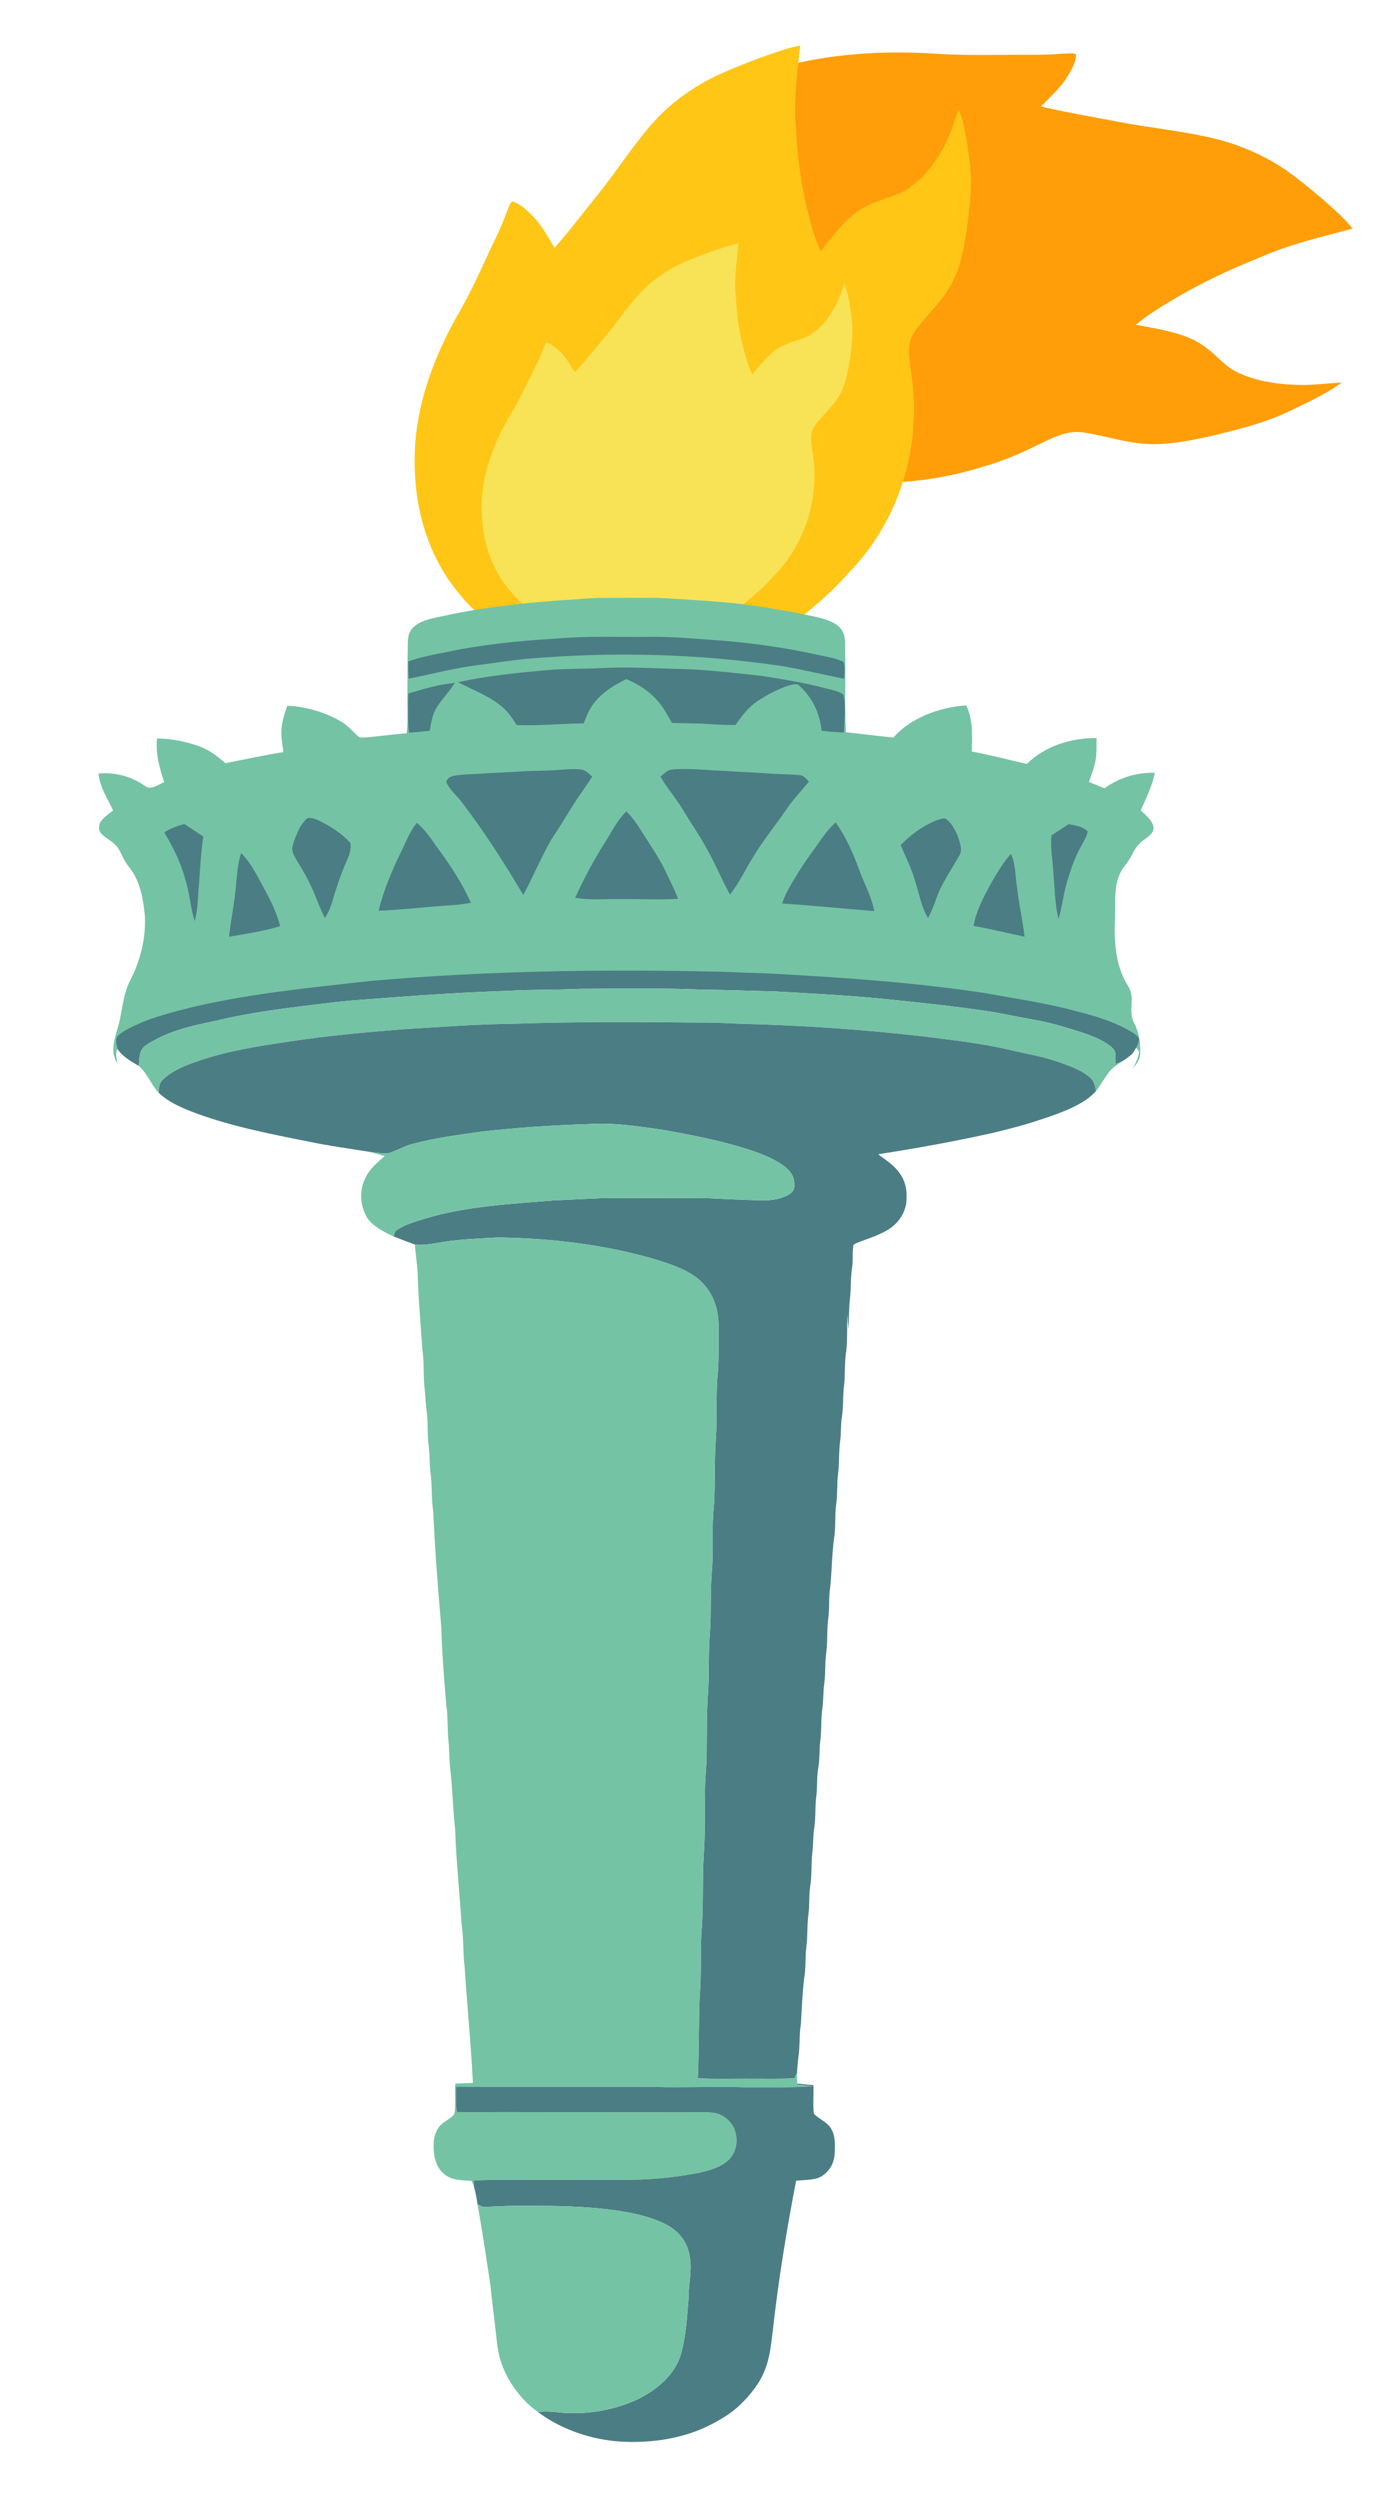
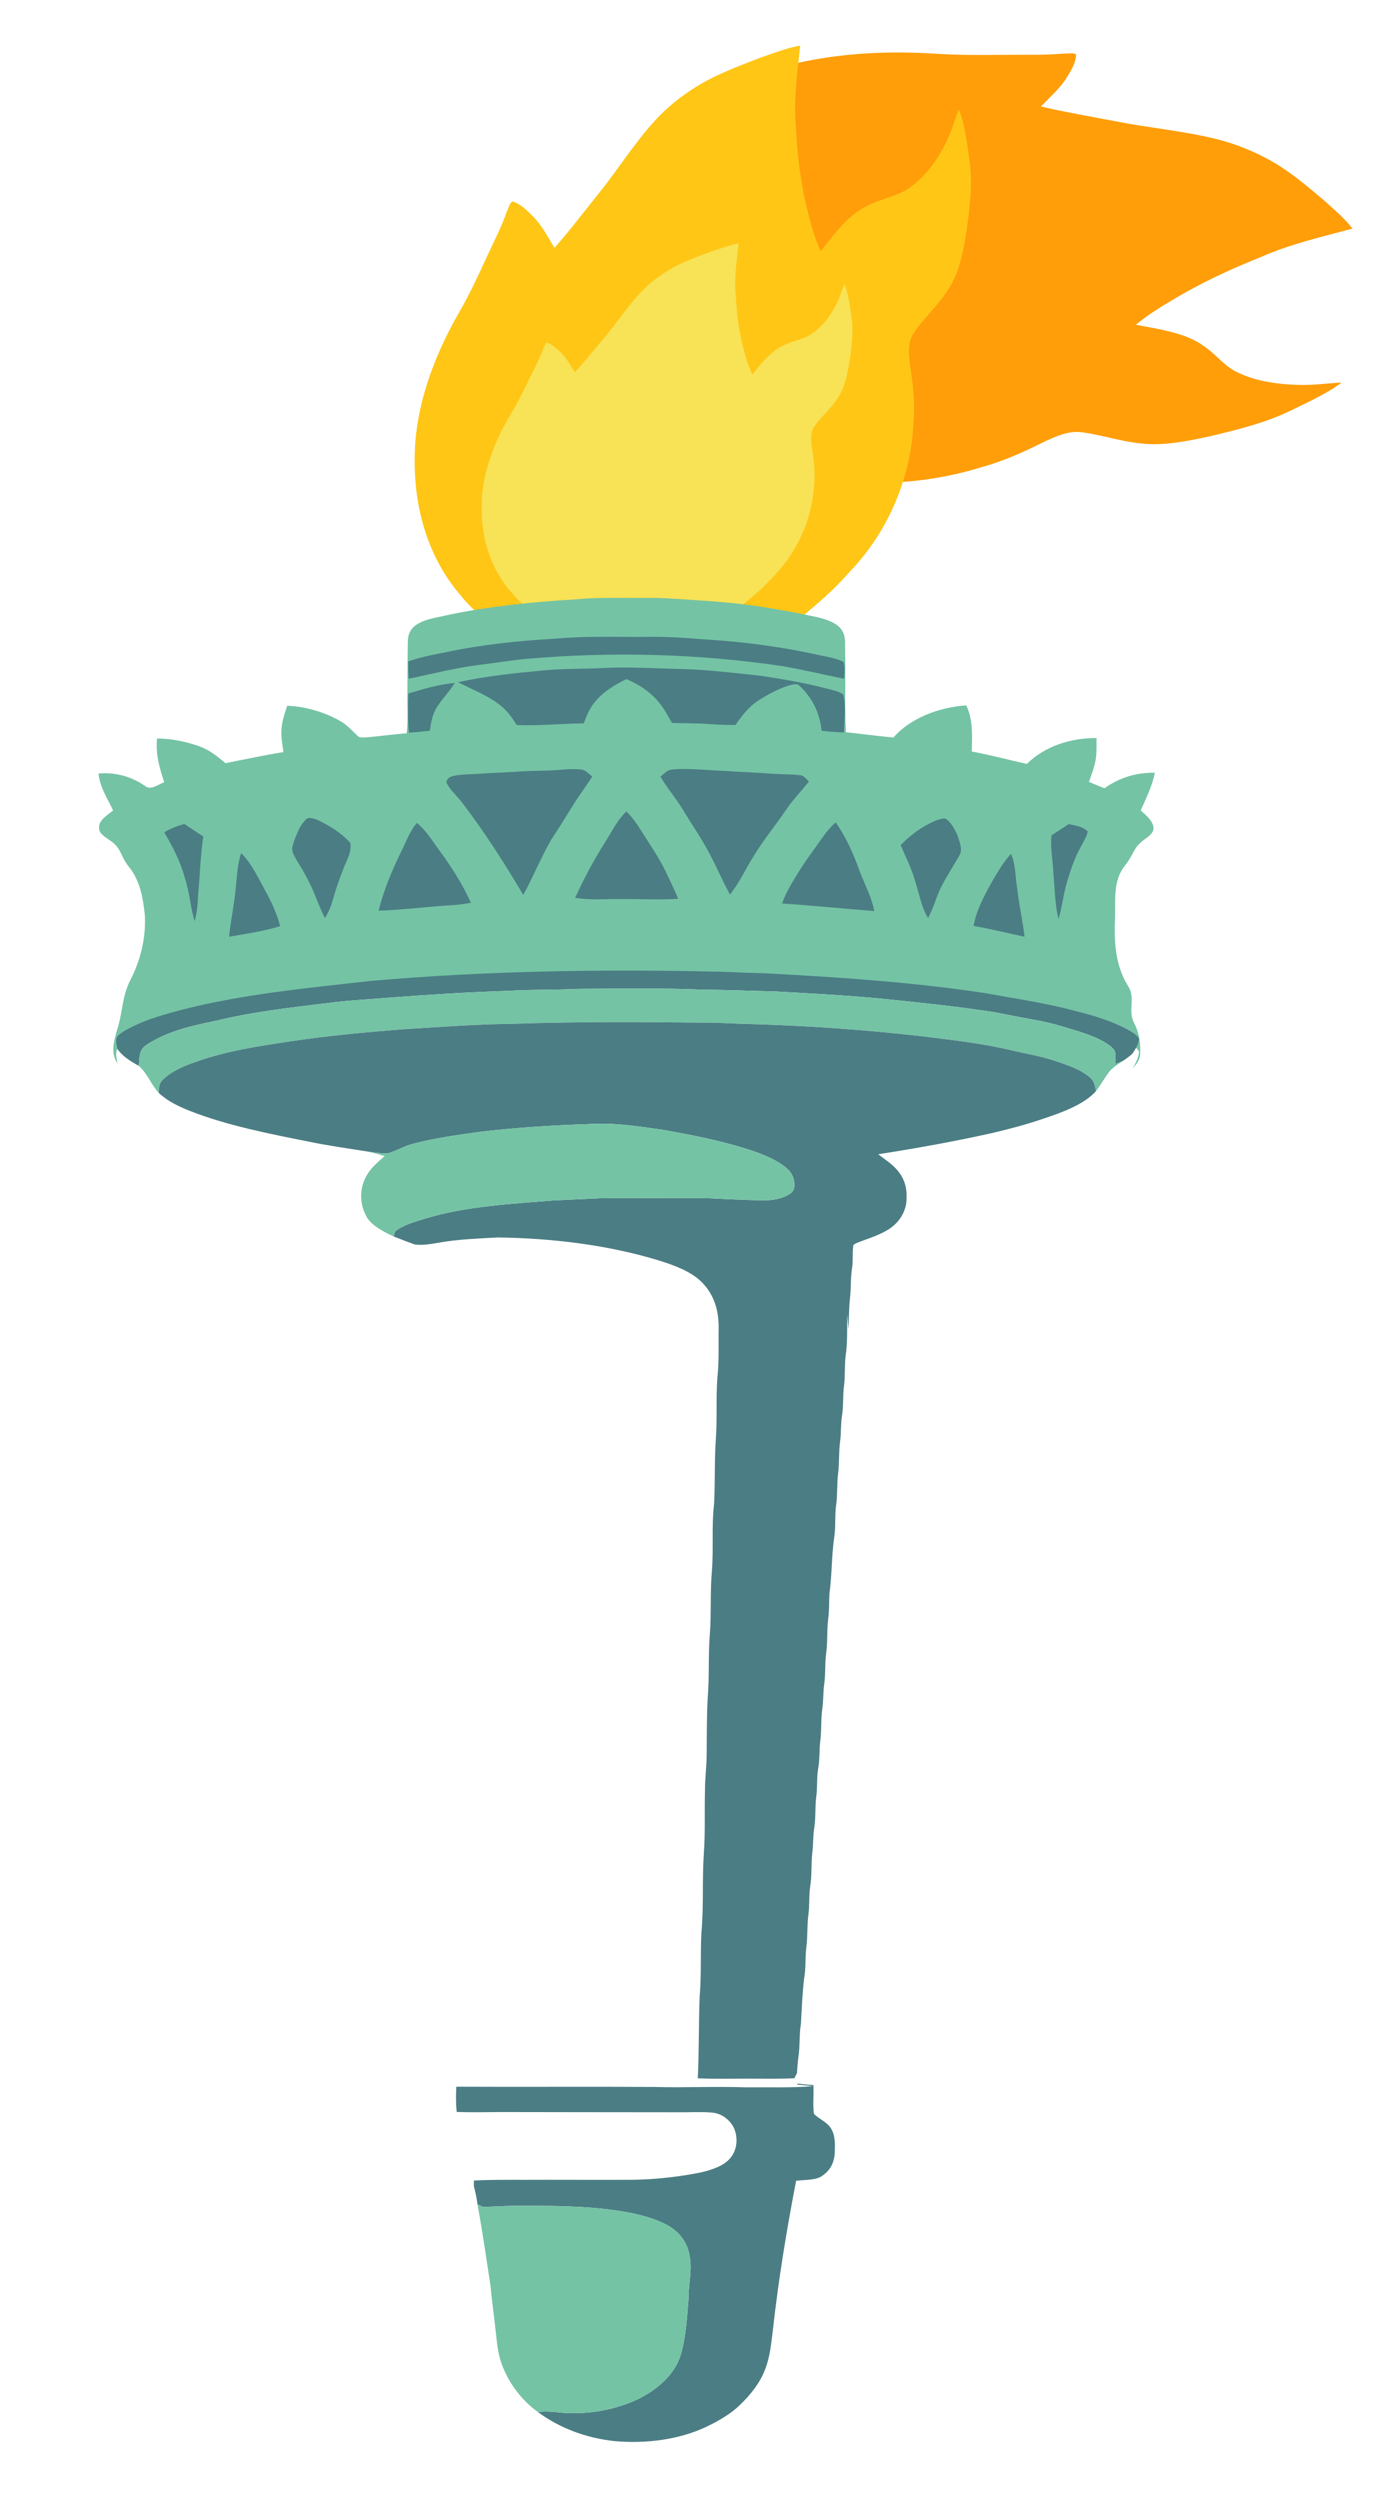
<svg xmlns="http://www.w3.org/2000/svg" width="100%" height="100%" viewBox="0 0 64 115" version="1.1" xml:space="preserve" style="fill-rule:evenodd;clip-rule:evenodd;stroke-linejoin:round;stroke-miterlimit:2;">
  <g transform="matrix(0.03,0.066,-0.096,0.034,53.927,-17.918)">
    <path d="M409.44,41.48C407.82,56.19 405.46,70.08 407.06,85.01C407.89,99.9 409.89,114.67 413.97,129.04C415.75,135.9 417.94,142.59 421.07,148.97C428.88,139.9 436.84,129.73 448.16,124.97C455,121.71 462.64,120.63 469.29,117.13C479.67,111.19 487.01,102.01 492.58,91.59C495.45,86.18 497.06,80.56 499.54,74.86C503.06,82.82 504.11,92.23 505.51,100.79C507.5,113.1 505.92,124.69 504.16,136.89C502.7,145.88 500.82,155.69 496.66,163.86C490.86,174.83 481.36,181.91 474.29,191.21C470.31,196.42 471.01,202.41 471.82,208.52C473.55,218.79 474.85,228.76 473.78,239.19C472.15,268.72 458.49,296.81 437.03,317.03C428.41,326.23 418.52,333.83 408.53,341.44C400.83,339.88 393.15,338.12 385.39,336.91C370.64,334.67 355.85,333.69 340.99,332.68C336,332.48 330.99,332.55 326,332.54C315.96,332.58 306.02,332.21 296.03,333.41C274.75,334.89 253.06,337.39 232.32,342.44C226.2,338.51 221.09,334.16 216.35,328.64C206.52,318.2 199.44,305.46 195.22,291.79C190.9,277.88 189.8,263.45 190.77,248.96C192.89,224.79 202.7,201.83 215.4,181.4C221.06,172.44 225.89,163.05 230.59,153.57C234.81,145.05 239.49,136.97 242.9,128.06C243.7,126.48 244.4,123.8 246.02,122.94C250.55,124.15 254.61,127.89 257.95,131.05C262.99,135.83 266.04,141.53 269.86,147.21C278.57,138.13 286.62,128.38 294.87,118.88C305.69,106.62 315.33,92.24 327.31,80.3C334.28,73.35 342.24,67.63 350.78,62.77C361.76,56.51 374.32,52.28 386.25,48C393.86,45.61 401.59,42.75 409.44,41.48Z" style="fill:rgb(255,158,9);fill-rule:nonzero;" />
  </g>
  <g transform="matrix(0.081,0,0,0.088,3.653,-1.554)">
    <path d="M409.44,41.48C407.82,56.19 405.46,70.08 407.06,85.01C407.89,99.9 409.89,114.67 413.97,129.04C415.75,135.9 417.94,142.59 421.07,148.97C428.88,139.9 436.84,129.73 448.16,124.97C455,121.71 462.64,120.63 469.29,117.13C479.67,111.19 487.01,102.01 492.58,91.59C495.45,86.18 497.06,80.56 499.54,74.86C503.06,82.82 504.11,92.23 505.51,100.79C507.5,113.1 505.92,124.69 504.16,136.89C502.7,145.88 500.82,155.69 496.66,163.86C490.86,174.83 481.36,181.91 474.29,191.21C470.31,196.42 471.01,202.41 471.82,208.52C473.55,218.79 474.85,228.76 473.78,239.19C472.15,268.72 458.49,296.81 437.03,317.03C428.41,326.23 418.52,333.83 408.53,341.44C400.83,339.88 393.15,338.12 385.39,336.91C370.64,334.67 355.85,333.69 340.99,332.68C336,332.48 330.99,332.55 326,332.54C315.96,332.58 306.02,332.21 296.03,333.41C274.75,334.89 253.06,337.39 232.32,342.44C226.2,338.51 221.09,334.16 216.35,328.64C206.52,318.2 199.44,305.46 195.22,291.79C190.9,277.88 189.8,263.45 190.77,248.96C192.89,224.79 202.7,201.83 215.4,181.4C221.06,172.44 225.89,163.05 230.59,153.57C234.81,145.05 239.49,136.97 242.9,128.06C243.7,126.48 244.4,123.8 246.02,122.94C250.55,124.15 254.61,127.89 257.95,131.05C262.99,135.83 266.04,141.53 269.86,147.21C278.57,138.13 286.62,128.38 294.87,118.88C305.69,106.62 315.33,92.24 327.31,80.3C334.28,73.35 342.24,67.63 350.78,62.77C361.76,56.51 374.32,52.28 386.25,48C393.86,45.61 401.59,42.75 409.44,41.48Z" style="fill:rgb(255,198,22);fill-rule:nonzero;" />
  </g>
  <g transform="matrix(0.054,0,0,0.056,11.875,8.879)">
    <path d="M409.44,41.48C407.82,56.19 405.46,70.08 407.06,85.01C407.89,99.9 409.89,114.67 413.97,129.04C415.75,135.9 417.94,142.59 421.07,148.97C428.88,139.9 436.84,129.73 448.16,124.97C455,121.71 462.64,120.63 469.29,117.13C479.67,111.19 487.01,102.01 492.58,91.59C495.45,86.18 497.06,80.56 499.54,74.86C503.06,82.82 504.11,92.23 505.51,100.79C507.5,113.1 505.92,124.69 504.16,136.89C502.7,145.88 500.82,155.69 496.66,163.86C490.86,174.83 481.36,181.91 474.29,191.21C470.31,196.42 471.01,202.41 471.82,208.52C473.55,218.79 474.85,228.76 473.78,239.19C472.15,268.72 458.49,296.81 437.03,317.03C428.41,326.23 418.52,333.83 408.53,341.44C400.83,339.88 393.15,338.12 385.39,336.91C370.64,334.67 355.85,333.69 340.99,332.68C336,332.48 330.99,332.55 326,332.54C315.96,332.58 306.02,332.21 296.03,333.41C274.75,334.89 253.06,337.39 232.32,342.44C226.2,338.51 221.09,334.16 216.35,328.64C206.52,318.2 199.44,305.46 195.22,291.79C190.9,277.88 189.8,263.45 190.77,248.96C192.89,224.79 202.7,201.83 215.4,181.4C221.06,172.44 225.89,163.05 230.59,153.57C234.81,145.05 239.49,136.97 242.9,128.06C243.7,126.48 244.4,123.8 246.02,122.94C250.55,124.15 254.61,127.89 257.95,131.05C262.99,135.83 266.04,141.53 269.86,147.21C278.57,138.13 286.62,128.38 294.87,118.88C305.69,106.62 315.33,92.24 327.31,80.3C334.28,73.35 342.24,67.63 350.78,62.77C361.76,56.51 374.32,52.28 386.25,48C393.86,45.61 401.59,42.75 409.44,41.48Z" style="fill:rgb(248,226,85);fill-rule:nonzero;" />
  </g>
  <g transform="matrix(0.091,0,0,0.078,-0.479,1.566)">
    <path d="M326,332.54C330.99,332.55 336,332.48 340.99,332.68C355.85,333.69 370.64,334.67 385.39,336.91C393.15,338.12 400.83,339.88 408.53,341.44C415.05,343.27 423.92,344.23 428.97,349.03C433.51,353.38 432.37,359.32 432.57,365C432.9,380.57 432.23,396.19 432.96,411.75C440.99,412.67 448.96,414.02 456.99,414.85C465.37,403.56 480.03,396.92 493.82,395.9C497.39,404.84 496.74,413.72 496.59,423.11C506,425.13 515.15,428.04 524.46,430.43C533.13,420.28 546.44,414.99 559.66,415.18C559.66,419.02 559.78,423.02 559.38,426.84C558.84,431.58 557.23,436.43 555.86,441.01C558.45,442.31 561.04,443.57 563.67,444.79C571.14,438.64 579.4,435.46 589.15,435.61C587.88,443.47 584.78,450.48 582.01,457.86C584.68,460.69 588.21,463.95 588.48,468.08C588.71,470.72 586.34,472.92 584.51,474.5C577.92,479.73 579.007,483.153 574.117,490.233C568.067,499.073 569.236,509.843 569.056,520.353C568.526,534.553 568.907,548.803 575.587,561.333C579.617,568.313 575.36,575.75 578.65,583.19C581.36,589.12 582.08,595.54 581.7,602C581.52,605.18 579.85,607.49 577.97,609.91C579.44,606.93 581.01,603.5 581.15,600.14C580.27,597.93 578.13,596.15 576.28,594.73C568.23,588.76 559.22,585.06 549.76,581.96C534.54,576.42 518.29,573.37 502.54,569.6C466.5,562.47 429.44,559.14 392.83,556.61C385.52,556.36 378.24,556.01 370.94,555.55C311.28,553.7 251.77,554.78 192.44,561.68C162.6,566.09 133.6,569.75 104.55,578.49C92.5,582.39 80.19,586.33 69.78,593.78C67.77,595.26 65.39,597.06 64.27,599.34C63.66,601.8 64.32,604.68 64.73,607.14C61.08,600.91 62.76,594.56 64.29,587.97C67.61,576.11 66.633,567.991 71.533,557.021C76.553,545.501 79.113,532.171 78.493,519.621C77.593,509.861 76.243,499.551 70.543,491.291C65.523,483.901 67.07,480.05 60.08,474.91C57.89,473.1 55.16,471.19 55.36,468C55.06,463.68 59.69,460.54 62.44,457.84C59.51,450.5 55.72,444.18 55.09,436.08C63.77,435.16 71.89,437.97 78.6,443.42C81.42,446.25 85.51,442.37 88.3,441.19C85.86,432.7 83.83,424.36 84.68,415.43C92.06,415.47 99.36,417.27 106.16,420.08C111.43,422.35 115.22,426.03 119.25,429.98C129.04,427.74 138.72,425.29 148.6,423.44C148.03,419.25 147.4,415.21 147.55,410.96C147.65,405.82 149.1,401.03 150.47,396.12C159.72,396.55 169.31,399.85 177.01,404.96C180.76,407.31 183.15,410.72 186.1,413.88C187.3,415.41 189.27,414.67 190.96,414.71C197.61,414.05 204.22,412.94 210.88,412.33C211.49,406.22 211.34,400.13 211.24,394C211.3,383.68 211.27,373.36 211.41,363.05C211.52,358.16 210.91,353.39 214.53,349.52C218.68,345.04 226.65,344.06 232.32,342.44C253.06,337.39 274.75,334.89 296.03,333.41C306.02,332.21 315.96,332.58 326,332.54Z" style="fill:rgb(116,195,165);fill-rule:nonzero;" />
  </g>
  <g transform="matrix(0.091,0,0,0.078,-0.479,1.566)">
    <path d="M333,355.49C345.85,355.2 358.15,356.81 371.01,357.78C386.81,359.34 402.49,361.97 417.89,365.87C422.45,367.13 427.81,367.8 431.84,370.35C432.55,373.48 432.2,377.01 432.08,380.21C421.8,377.77 411.58,375 401.25,372.8C358.44,365.37 314.49,364.05 271.28,368.49C263.47,369.33 255.74,370.86 247.95,371.97C235.5,373.72 224.07,377.29 211.89,380.17C211.76,376.78 211.7,373.38 211.68,369.98C217.81,367.48 224.17,365.98 230.61,364.57C249.16,359.96 267.98,357.74 287.02,356.49C302.4,354.84 317.46,355.71 333,355.49Z" style="fill:rgb(75,125,132);fill-rule:nonzero;" />
  </g>
  <g transform="matrix(0.091,0,0,0.078,-0.479,1.566)">
    <path d="M310,373.87C323.73,373.07 337.3,374.18 351.01,374.48C364.14,374.96 376.78,376.87 389.84,378.42C400.7,380.4 411.62,382.47 422.19,385.68C425.27,386.64 429.09,387.38 431.63,389.46C433.16,396.61 432.07,404.56 431.98,411.87C428.19,411.71 424.43,411.41 420.68,410.86C419.76,400.77 416.2,391.37 409.14,383.99C408.11,382.86 405.54,383.74 404.29,384.1C398.53,386.18 393.19,389.65 388.33,393.34C383.27,397.21 380.43,402.21 377.05,407.46C372.75,407.48 368.48,407.33 364.2,406.94C357.81,406.35 351.46,406.52 345.02,406.25C342.16,400.35 339.65,394.77 335.04,389.96C331.34,385.89 326.86,382.9 322,380.4C316.42,383.57 311.25,387.16 307.25,392.26C303.76,396.52 302.07,401.37 300.37,406.52C289.02,406.57 277.86,408.07 266.52,407.5C264.07,402.98 261.62,398.73 257.65,395.35C251.29,389.67 244.01,386.58 236.84,382.23C250.99,378.62 265.42,376.88 280.01,375.3C290,374.13 299.97,374.53 310,373.87Z" style="fill:rgb(75,125,132);fill-rule:nonzero;" />
  </g>
  <g transform="matrix(0.091,0,0,0.078,-0.479,1.566)">
    <path d="M235.19,382.68C232.66,387.53 229.11,391.69 226.43,396.43C223.86,400.99 223.29,405.75 222.57,410.84C219.06,411.34 215.55,411.71 212.02,411.99C211.39,404.29 211.56,396.61 211.75,388.9C219.54,386.19 226.93,383.54 235.19,382.68Z" style="fill:rgb(75,125,132);fill-rule:nonzero;" />
  </g>
  <g transform="matrix(0.091,0,0,0.078,-0.479,1.566)">
    <path d="M287.2,434C291.05,433.68 295.18,433.18 299.01,433.73C301.31,433.91 303.12,436.41 304.74,437.87C301.92,442.97 298.77,447.88 295.96,452.99C292,460.29 288.21,467.68 284.07,474.89C278.79,485.56 274.88,496.91 269.84,507.69C260.31,488.95 250.37,470.75 238.86,453.14C236.32,449.2 232.43,445.47 230.87,441.04C231.5,439 232.6,437.99 234.66,437.46C238.89,436.44 243.47,436.59 247.8,436.22C254.56,435.62 261.34,435.47 268.1,434.89C274.47,434.34 280.84,434.64 287.2,434Z" style="fill:rgb(75,125,132);fill-rule:nonzero;" />
  </g>
  <g transform="matrix(0.091,0,0,0.078,-0.479,1.566)">
    <path d="M343.35,434.18C345.09,433.52 347.13,433.52 348.96,433.44C356.95,433.29 364.98,434.28 373.02,434.65C380.75,435.23 388.48,435.58 396.2,436.25C400.75,436.66 405.41,436.38 409.91,437.11C411.83,437.29 413.04,439.52 414.27,440.83C410.37,446.48 406.07,451.66 402.61,457.61C397.22,466.9 391.06,475.55 386.15,485.12C382.08,492.51 379.13,500.57 374.33,507.43C370.65,499.67 367.8,491.56 364.18,483.77C360.18,474.67 355.11,466.24 350.54,457.44C347.11,450.69 342.52,444.67 339.19,437.87C340.51,436.6 341.82,435.18 343.35,434.18Z" style="fill:rgb(75,125,132);fill-rule:nonzero;" />
  </g>
  <g transform="matrix(0.091,0,0,0.078,-0.479,1.566)">
    <path d="M321.96,458.45C326.23,463.23 328.72,468.64 331.83,474.16C335.27,480.5 338.94,486.8 341.63,493.42C343.85,498.93 346.22,504.35 348.16,509.97C338.48,510.66 328.75,510 319,510.12C311.18,509.97 303.81,510.95 296.06,509.35C300.51,498.06 305.54,487.01 311.33,476.34C314.83,470 317.2,463.81 321.96,458.45Z" style="fill:rgb(75,125,132);fill-rule:nonzero;" />
  </g>
  <g transform="matrix(0.091,0,0,0.078,-0.479,1.566)">
    <path d="M160.61,462.45C162.85,461.84 165,463.07 166.92,464.08C172.74,467.47 178.31,471.64 182.41,477.04C182.83,480.44 182.1,483.59 180.88,486.74C177.73,495.01 175.26,503.49 173.13,512.07C172.34,515.33 171.1,518.38 169.55,521.35C166.61,514.72 164.78,507.72 161.94,501.06C159.95,496.17 157.51,491.52 155.09,486.84C154.04,484.61 152.58,481.88 153.11,479.36C153.85,475.43 155.39,471.62 156.85,467.91C157.9,466.01 159.07,464 160.61,462.45Z" style="fill:rgb(75,125,132);fill-rule:nonzero;" />
  </g>
  <g transform="matrix(0.091,0,0,0.078,-0.479,1.566)">
    <path d="M482.91,462.52C486,464.26 487.75,468.75 489.15,471.88C490.07,475.53 492.31,480.7 490.36,484.29C486.54,492.38 481.37,500.74 478.74,509.52C477.53,513.54 476.23,517.51 474.5,521.35C471.11,514.84 470.04,506.97 468.01,499.8C466.31,492.33 463.23,485.47 460.64,478.3C465.31,472.69 470.75,467.86 477.22,464.41C478.99,463.5 480.92,462.72 482.91,462.52Z" style="fill:rgb(75,125,132);fill-rule:nonzero;" />
  </g>
  <g transform="matrix(0.091,0,0,0.078,-0.479,1.566)">
    <path d="M427.81,464.89C433.09,473.76 436.86,483.65 439.84,493.5C442.46,501.44 445.93,508.86 447.3,517.19C431.76,515.78 416.27,513.94 400.71,512.73C402.68,505.8 406.14,499.74 409.44,493.41C412.96,486.81 417.12,480.48 421,474.02C422.97,470.75 425.13,467.62 427.81,464.89Z" style="fill:rgb(75,125,132);fill-rule:nonzero;" />
  </g>
  <g transform="matrix(0.091,0,0,0.078,-0.479,1.566)">
    <path d="M98.44,465.83C101.64,468.28 104.78,470.81 108.04,473.18C106.9,482.45 106.46,491.72 105.9,501.03C105.16,508.64 105.53,515.69 103.67,523.13C101.45,514.63 101.1,505.83 98.66,497.36C96.48,487.98 92.62,479.35 88.34,470.78C91.46,468.47 94.79,467.04 98.44,465.83Z" style="fill:rgb(75,125,132);fill-rule:nonzero;" />
  </g>
  <g transform="matrix(0.091,0,0,0.078,-0.479,1.566)">
    <path d="M216,465.21C221.05,470.03 223.73,475.71 227.48,481.53C233.67,491.34 239.15,501.49 243.38,512.31C240.01,513.03 236.63,513.56 233.2,513.78C221.03,514.61 208.88,516.48 196.7,517C199.36,504.33 203.92,491.96 208.98,480.06C211.03,474.91 212.8,469.81 216,465.21Z" style="fill:rgb(75,125,132);fill-rule:nonzero;" />
  </g>
  <g transform="matrix(0.091,0,0,0.078,-0.479,1.566)">
    <path d="M555.21,470.2C554.77,473.18 553.19,476.11 551.92,478.84C548.61,485.7 546.46,493.22 544.62,500.59C542.83,507.67 542.26,514.93 540.46,522C538.62,513.28 538.58,503.96 537.87,494.97C537.59,487.41 536.29,480.11 536.88,472.53C539.81,470.38 542.71,468.21 545.54,465.93C549.2,466.78 552.51,467.29 555.21,470.2Z" style="fill:rgb(75,125,132);fill-rule:nonzero;" />
  </g>
  <g transform="matrix(0.091,0,0,0.078,-0.479,1.566)">
    <path d="M127.19,483.01C132.52,489.18 135.77,497.54 139.24,504.87C142.5,511.73 145.25,518.67 146.92,526.11C138.6,529.05 129.72,530.61 121.08,532.32C121.93,522.83 123.68,513.49 124.44,503.99C125.05,497.11 125.27,489.64 127.19,483.01Z" style="fill:rgb(75,125,132);fill-rule:nonzero;" />
  </g>
  <g transform="matrix(0.091,0,0,0.078,-0.479,1.566)">
    <path d="M516.42,483.44C518.88,489.7 518.53,497.07 519.56,503.88C520.45,513.42 522.37,522.8 523.28,532.33C514.68,530.21 506.21,527.74 497.53,525.95C498.77,517.16 502.72,508.54 506.52,500.55C509.52,494.54 512.29,488.77 516.42,483.44Z" style="fill:rgb(75,125,132);fill-rule:nonzero;" />
  </g>
  <g transform="matrix(0.091,0,0,0.069,-0.479,6.368)">
    <path d="M370.94,555.55C378.24,556.01 385.52,556.36 392.83,556.61C429.44,559.14 466.5,562.47 502.54,569.6C518.29,573.37 534.54,576.42 549.76,581.96C559.22,585.06 568.23,588.76 576.28,594.73C578.13,596.15 580.27,597.93 581.15,600.14C581.01,603.5 579.44,606.93 577.97,609.91C576.5,611.78 574.75,613.45 572.96,615.01C571.71,615.73 570.41,616.4 569.13,617.07C569.22,614.6 569.49,612.01 569.16,609.55C568.82,607.02 566.57,604.87 564.73,603.27C558.37,597.98 550.47,595.21 542.9,592.17C537.72,590.08 532.4,588.49 526.95,587.25C519.14,585.51 511.55,583.09 503.68,581.62C486.21,578.22 468.53,575.82 450.89,573.46C432.96,571.16 415,569.99 396.99,568.63C384.67,568.26 372.38,567.59 360.06,567.44C339.43,566.32 318.66,566.74 298,566.93C286.12,567.73 274.22,567.25 262.36,568.24C242.22,569.11 222.08,570.74 202.03,572.8C191.62,573.94 181.36,574.57 171.06,576.38C151.83,579.47 132.85,582.22 114.25,588.27C101.42,591.69 89.54,595.38 79.3,604.31C75.13,607.95 75.98,613.24 75.39,618.26C71.17,615.04 67.21,611.98 64.73,607.14C64.32,604.68 63.66,601.8 64.27,599.34C65.39,597.06 67.77,595.26 69.78,593.78C80.19,586.33 92.5,582.39 104.55,578.49C133.6,569.75 162.6,566.09 192.44,561.68C251.77,554.78 311.28,553.7 370.94,555.55Z" style="fill:rgb(75,125,132);fill-rule:nonzero;" />
  </g>
  <g transform="matrix(0.091,0,0,0.069,-0.479,6.368)">
    <path d="M298,566.93C318.66,566.74 339.43,566.32 360.06,567.44C372.38,567.59 384.67,568.26 396.99,568.63C415,569.99 432.96,571.16 450.89,573.46C468.53,575.82 486.21,578.22 503.68,581.62C511.55,583.09 519.14,585.51 526.95,587.25C532.4,588.49 537.72,590.08 542.9,592.17C550.47,595.21 558.37,597.98 564.73,603.27C566.57,604.87 568.82,607.02 569.16,609.55C569.49,612.01 569.22,614.6 569.13,617.07C570.41,616.4 571.71,615.73 572.96,615.01C570.54,617.22 567.84,619.28 566.16,622.12C563.7,626.31 561.9,630.86 559.43,635.05C558.8,631.64 558.63,628.53 556.19,625.84C551.65,620.64 544.39,617.42 538.15,614.73C531.29,611.7 524.12,610.25 517,608C502.51,603.35 486.68,601.07 471.66,598.55C440.96,593.96 410.02,591.15 378.99,590.19C371.66,589.68 364.36,589.33 357,589.41C326.35,588.96 295.63,588.84 265,590.21C246.26,590.48 227.46,592.36 208.79,593.9C189.61,595.92 170.72,598.2 151.81,601.98C136.21,605.06 119.65,608.4 105.21,615.19C98.45,618.21 92.15,621.57 87.56,627.59C85.53,630.19 85.77,633.08 85.48,636.19C81.57,630.58 79.87,623.36 75.39,618.26C75.98,613.24 75.13,607.95 79.3,604.31C89.54,595.38 101.42,591.69 114.25,588.27C132.85,582.22 151.83,579.47 171.06,576.38C181.36,574.57 191.62,573.94 202.03,572.8C222.08,570.74 242.22,569.11 262.36,568.24C274.22,567.25 286.12,567.73 298,566.93Z" style="fill:rgb(116,195,165);fill-rule:nonzero;" />
  </g>
  <g transform="matrix(0.091,0,0,0.069,-0.479,6.368)">
    <path d="M357,589.41C364.36,589.33 371.66,589.68 378.99,590.19C410.02,591.15 440.96,593.96 471.66,598.55C486.68,601.07 502.51,603.35 517,608C524.12,610.25 531.29,611.7 538.15,614.73C544.39,617.42 551.65,620.64 556.19,625.84C558.63,628.53 558.8,631.64 559.43,635.05C553.51,643.99 541.99,649.46 532.44,653.62C523.97,657.47 515.2,660.47 506.32,663.22C487.51,668.71 468.47,673.27 449.27,677.17C453.17,681.11 457.14,684.36 459.85,689.29C462.81,694.41 463.8,700.17 463.64,706.03C463.79,713.72 460.8,721.78 454.94,726.91C451.01,730.3 445.89,732.72 441.21,734.91C439.71,735.69 437.87,736.39 436.75,737.67C436.1,742.73 436.7,747.91 436.08,753C435.25,759.65 435.63,766.31 435.03,772.98C434.41,779.98 434.55,787.08 434.23,794.11C433.99,790.72 433.89,787.32 433.67,783.92C433.44,793.07 433.9,802.41 432.82,811.49C432.21,818.31 432.65,825.16 431.97,832C431.33,838.73 431.8,845.38 430.93,852.09C430.28,857.69 430.61,863.3 430.01,868.91C429.27,875.93 429.7,882.96 429.01,890C428.36,897 428.76,903.99 428.02,910.99C427.27,918.06 427.87,925.18 427.09,932.21C425.69,944.76 425.95,957.4 424.64,969.94C424.38,975.65 424.61,981.3 424.01,987C423.25,994.67 423.8,1002.35 422.96,1010.03C422.28,1016.69 422.72,1023.34 422.03,1029.99C421.39,1035.66 421.66,1041.34 421.01,1047C420.26,1053.99 420.7,1061 420.03,1068.01C419.42,1074.16 419.82,1080.23 418.97,1086.36C418.12,1092.6 418.64,1098.73 418.01,1105C417.26,1112.13 417.81,1119.26 416.93,1126.36C416.28,1131.9 416.5,1137.45 415.96,1143C415.32,1150.5 415.83,1157.88 414.91,1165.25C414.2,1171.5 414.64,1177.73 414,1184C413.25,1191.33 413.71,1198.67 412.93,1206C412.28,1212.95 412.83,1219.73 411.83,1226.65C410.96,1236.65 410.63,1246.65 410.23,1256.67C409.28,1264.14 409.81,1271.65 408.93,1279.11C408.55,1282.67 408.44,1286.23 408.21,1289.8C407.78,1290.93 407.33,1292.05 406.88,1293.16C398.58,1293.68 390.31,1293.35 382,1293.41C374.01,1293.39 366.05,1293.66 358.07,1293.19C358.72,1275.13 358.5,1257.06 359,1238.99C359.94,1224.66 359.34,1210.33 359.9,1195.99C361.12,1178.67 360.23,1161.31 361.1,1143.96C361.9,1129.97 361.42,1116.02 361.7,1102C361.65,1093.99 362.47,1086.03 362.55,1078.03C362.68,1063.5 362.49,1048.89 363.35,1034.37C363.85,1021.59 363.39,1008.81 364.22,996.02C364.94,982.36 364.28,968.69 365.2,955.02C366.1,940.11 364.98,925.28 366.3,910.37C366.89,895.91 366.44,881.42 367.19,866.96C367.96,853.3 367.19,839.61 367.98,825.96C368.91,814.94 368.46,804.04 368.62,792.98C368.67,782.26 366.77,771.52 360.29,762.72C354.85,755.38 346.37,751.26 338.12,747.88C312.43,737.59 284.54,733.17 256.97,732.64C247.14,733.38 236.89,733.82 227.36,736.08C223.19,737.01 219.31,737.99 215,737.36C211.4,735.67 207.86,733.84 204.34,732C204.67,730.58 204.62,728.8 205.81,727.83C209.86,724.05 215.78,721.81 220.88,719.83C240.74,711.85 263.64,710.31 284.78,707.99C292.84,707.48 300.91,706.97 308.97,706.48C326.99,706.37 345.01,706.37 363.03,706.48C372.33,707.03 381.61,707.73 390.93,707.91C396.07,707.99 401.29,706.81 405.07,703.13C407.26,701.15 406.95,697.71 406.76,695.04C406.4,690.94 404.25,687.5 401.33,684.71C396.64,680.24 390.48,676.96 384.58,674.38C370.46,668.31 355.11,664.27 340.12,660.86C327.57,658.44 314.9,655.87 302.09,657.13C284.13,657.83 266.15,659.46 248.38,662.16C236.94,664.28 225.22,666.34 214.21,670.17C209.68,671.61 206.06,674.78 201.71,676.47C197.61,676.89 193.2,675.65 189.16,674.98C180.14,673.08 171.15,671.43 162.25,668.99C142.04,663.72 120.31,658.11 101.69,648.51C95.52,645.29 89.84,641.73 85.48,636.19C85.77,633.08 85.53,630.19 87.56,627.59C92.15,621.57 98.45,618.21 105.21,615.19C119.65,608.4 136.21,605.06 151.81,601.98C170.72,598.2 189.61,595.92 208.79,593.9C227.46,592.36 246.26,590.48 265,590.21C295.63,588.84 326.35,588.96 357,589.41Z" style="fill:rgb(75,125,132);fill-rule:nonzero;" />
  </g>
  <g transform="matrix(0.091,0,0,0.069,-0.479,6.368)">
    <path d="M302.09,657.13C314.9,655.87 327.57,658.44 340.12,660.86C355.11,664.27 370.46,668.31 384.58,674.38C390.48,676.96 396.64,680.24 401.33,684.71C404.25,687.5 406.4,690.94 406.76,695.04C406.95,697.71 407.26,701.15 405.07,703.13C401.29,706.81 396.07,707.99 390.93,707.91C381.61,707.73 372.33,707.03 363.03,706.48C345.01,706.37 326.99,706.37 308.97,706.48C300.91,706.97 292.84,707.48 284.78,707.99C263.64,710.31 240.74,711.85 220.88,719.83C215.78,721.81 209.86,724.05 205.81,727.83C204.62,728.8 204.67,730.58 204.34,732C199.24,728.94 193.29,724.78 190.76,719.23C186.71,709.77 186.84,698.79 191.46,689.55C193.6,685.31 196.7,682.02 199.72,678.41C196.3,676.96 192.81,675.73 189.16,674.98C193.2,675.65 197.61,676.89 201.71,676.47C206.06,674.78 209.68,671.61 214.21,670.17C225.22,666.34 236.94,664.28 248.38,662.16C266.15,659.46 284.13,657.83 302.09,657.13Z" style="fill:rgb(116,195,165);fill-rule:nonzero;" />
  </g>
  <g transform="matrix(0.091,0,0,0.069,-0.479,6.368)">
-     <path d="M256.97,732.64C284.54,733.17 312.43,737.59 338.12,747.88C346.37,751.26 354.85,755.38 360.29,762.72C366.77,771.52 368.67,782.26 368.62,792.98C368.46,804.04 368.91,814.94 367.98,825.96C367.19,839.61 367.96,853.3 367.19,866.96C366.44,881.42 366.89,895.91 366.3,910.37C364.98,925.28 366.1,940.11 365.2,955.02C364.28,968.69 364.94,982.36 364.22,996.02C363.39,1008.81 363.85,1021.59 363.35,1034.37C362.49,1048.89 362.68,1063.5 362.55,1078.03C362.47,1086.03 361.65,1093.99 361.7,1102C361.42,1116.02 361.9,1129.97 361.1,1143.96C360.23,1161.31 361.12,1178.67 359.9,1195.99C359.34,1210.33 359.94,1224.66 359,1238.99C358.5,1257.06 358.72,1275.13 358.07,1293.19C366.05,1293.66 374.01,1293.39 382,1293.41C390.31,1293.35 398.58,1293.68 406.88,1293.16C407.33,1292.05 407.78,1290.93 408.21,1289.8C408.2,1292.09 408.25,1294.39 408.35,1296.68L408.38,1297.37C411.05,1297.71 413.72,1298.04 416.38,1298.44C405.01,1299.65 393.43,1299.03 382,1299.19C366.66,1298.5 351.35,1299.54 336,1298.95C302.67,1298.66 269.33,1299.03 235.99,1298.79C235.74,1304.41 235.73,1310.01 236.17,1315.63C243.45,1315.95 250.72,1315.75 258,1315.68C288.33,1315.8 318.67,1315.74 349,1315.83C354.31,1315.89 359.74,1315.43 365.01,1316.02C370.53,1316.41 374.78,1321.7 376.44,1326.59C378.46,1333.1 378.11,1341.3 374.09,1347.01C370.57,1352.11 364.13,1354.66 358.38,1356.28C345.83,1359.43 332.95,1361.11 320,1360.86C303.33,1360.94 286.67,1360.77 270,1360.87C261.61,1360.86 253.24,1360.75 244.86,1361.34C244.85,1362.58 244.84,1363.83 244.85,1365.08C244.49,1363.91 244.1,1362.74 243.72,1361.58C240,1361.21 235.16,1361.19 232.02,1358.95C227.57,1355.78 225.58,1350.17 224.88,1344.95C224.21,1338.76 224.04,1330.93 227.38,1325.42C229.23,1322.06 233.45,1320.16 235.04,1316.85C235.8,1310.21 234.97,1303.41 235.48,1296.72C238.45,1296.61 241.41,1296.41 244.38,1296.27C243.38,1270.37 241.43,1244.4 240.16,1218.49C239.25,1209.35 239.77,1200.18 238.69,1191.04C237.63,1169.7 235.94,1148.36 235.37,1127.01C234.25,1113.81 234.09,1100.54 232.94,1087.34C232.38,1081.23 232.51,1075.12 232.06,1069C231.39,1060.65 231.84,1052.32 230.85,1043.99C229.85,1027 228.72,1009.99 228.41,992.96C226.72,967.1 225.2,941.08 224.3,915.19C223.27,906.43 223.84,897.65 222.89,888.91C222.35,882.91 222.6,876.9 221.94,870.91C221.2,863.48 221.79,856.08 221,848.66C220.43,843.45 220.38,838.22 219.92,832.99C219.2,824.32 219.81,815.65 218.79,806.99C217.93,790.05 216.76,772.94 216.43,755.97C216.06,749.76 215.41,743.57 215,737.36C219.31,737.99 223.19,737.01 227.36,736.08C236.89,733.82 247.14,733.38 256.97,732.64Z" style="fill:rgb(116,195,165);fill-rule:nonzero;" />
-   </g>
+     </g>
  <g transform="matrix(0.091,0,0,0.069,-0.479,6.368)">
    <path d="M408.35,1296.68C411.07,1297.07 413.79,1297.48 416.53,1297.69C416.76,1304.07 416.16,1310.55 416.79,1316.89C419.19,1320.18 422.99,1322.05 425.06,1325.9C427.75,1330.83 427.48,1337.61 427.31,1343.06C427.06,1348.76 425.43,1354.19 421.09,1358.1C417.99,1361.28 411.94,1360.79 407.78,1361.49C402.94,1394.64 398.79,1427.95 396.01,1461.34C395.09,1470.42 394.66,1479.04 391.91,1487.88C389.33,1496.55 384.76,1504.19 379.15,1511.22C374.68,1516.95 368.56,1521.61 362.45,1525.49C348.55,1534.11 332.09,1536.91 315.96,1535.05C301.34,1533.01 287.81,1526.03 277.29,1515.72C282.81,1514.6 287.46,1516.26 292.99,1516.36C305.07,1516.94 317.05,1513.59 327.36,1507.37C338.17,1500.51 346.79,1489.91 349.51,1477.22C352.18,1465.09 352.6,1452.38 353.41,1440.01C353.31,1429.77 355.51,1420.79 353.8,1410.62C352.68,1402.76 348.86,1395.34 342.24,1390.77C335.5,1386.17 327.31,1383.44 319.38,1381.81C301.95,1378.15 284.7,1378.13 267,1378.2C261.09,1378.08 255.23,1378.83 249.33,1378.86C248.45,1378.32 247.57,1377.77 246.7,1377.21C246.3,1373.14 245.65,1369.09 244.85,1365.08C244.84,1363.83 244.85,1362.58 244.86,1361.34C253.24,1360.75 261.61,1360.86 270,1360.87C286.67,1360.77 303.33,1360.94 320,1360.86C332.95,1361.11 345.83,1359.43 358.38,1356.28C364.13,1354.66 370.57,1352.11 374.09,1347.01C378.11,1341.3 378.46,1333.1 376.44,1326.59C374.78,1321.7 370.53,1316.41 365.01,1316.02C359.74,1315.43 354.31,1315.89 349,1315.83C318.67,1315.74 288.33,1315.8 258,1315.68C250.72,1315.75 243.45,1315.95 236.17,1315.63C235.73,1310.01 235.74,1304.41 235.99,1298.79C269.33,1299.03 302.67,1298.66 336,1298.95C351.35,1299.54 366.66,1298.5 382,1299.19C393.43,1299.03 405.01,1299.65 416.38,1298.44C413.72,1298.04 411.05,1297.71 408.38,1297.37L408.35,1296.68Z" style="fill:rgb(75,125,132);fill-rule:nonzero;" />
  </g>
  <g transform="matrix(0.091,0,0,0.069,-0.479,6.368)">
    <path d="M246.7,1377.21C247.57,1377.77 248.45,1378.32 249.33,1378.86C255.23,1378.83 261.09,1378.08 267,1378.2C284.7,1378.13 301.95,1378.15 319.38,1381.81C327.31,1383.44 335.5,1386.17 342.24,1390.77C348.86,1395.34 352.68,1402.76 353.8,1410.62C355.51,1420.79 353.31,1429.77 353.41,1440.01C352.6,1452.38 352.18,1465.09 349.51,1477.22C346.79,1489.91 338.17,1500.51 327.36,1507.37C317.05,1513.59 305.07,1516.94 292.99,1516.36C287.46,1516.26 282.81,1514.6 277.29,1515.72C268.79,1507.66 262.86,1496.65 259.46,1485.53C257.3,1478.51 256.64,1471.38 256.09,1464.09C255.2,1453.17 254.04,1442.28 253.24,1431.34C251.18,1413.29 249.17,1395.22 246.7,1377.21Z" style="fill:rgb(116,195,165);fill-rule:nonzero;" />
  </g>
</svg>